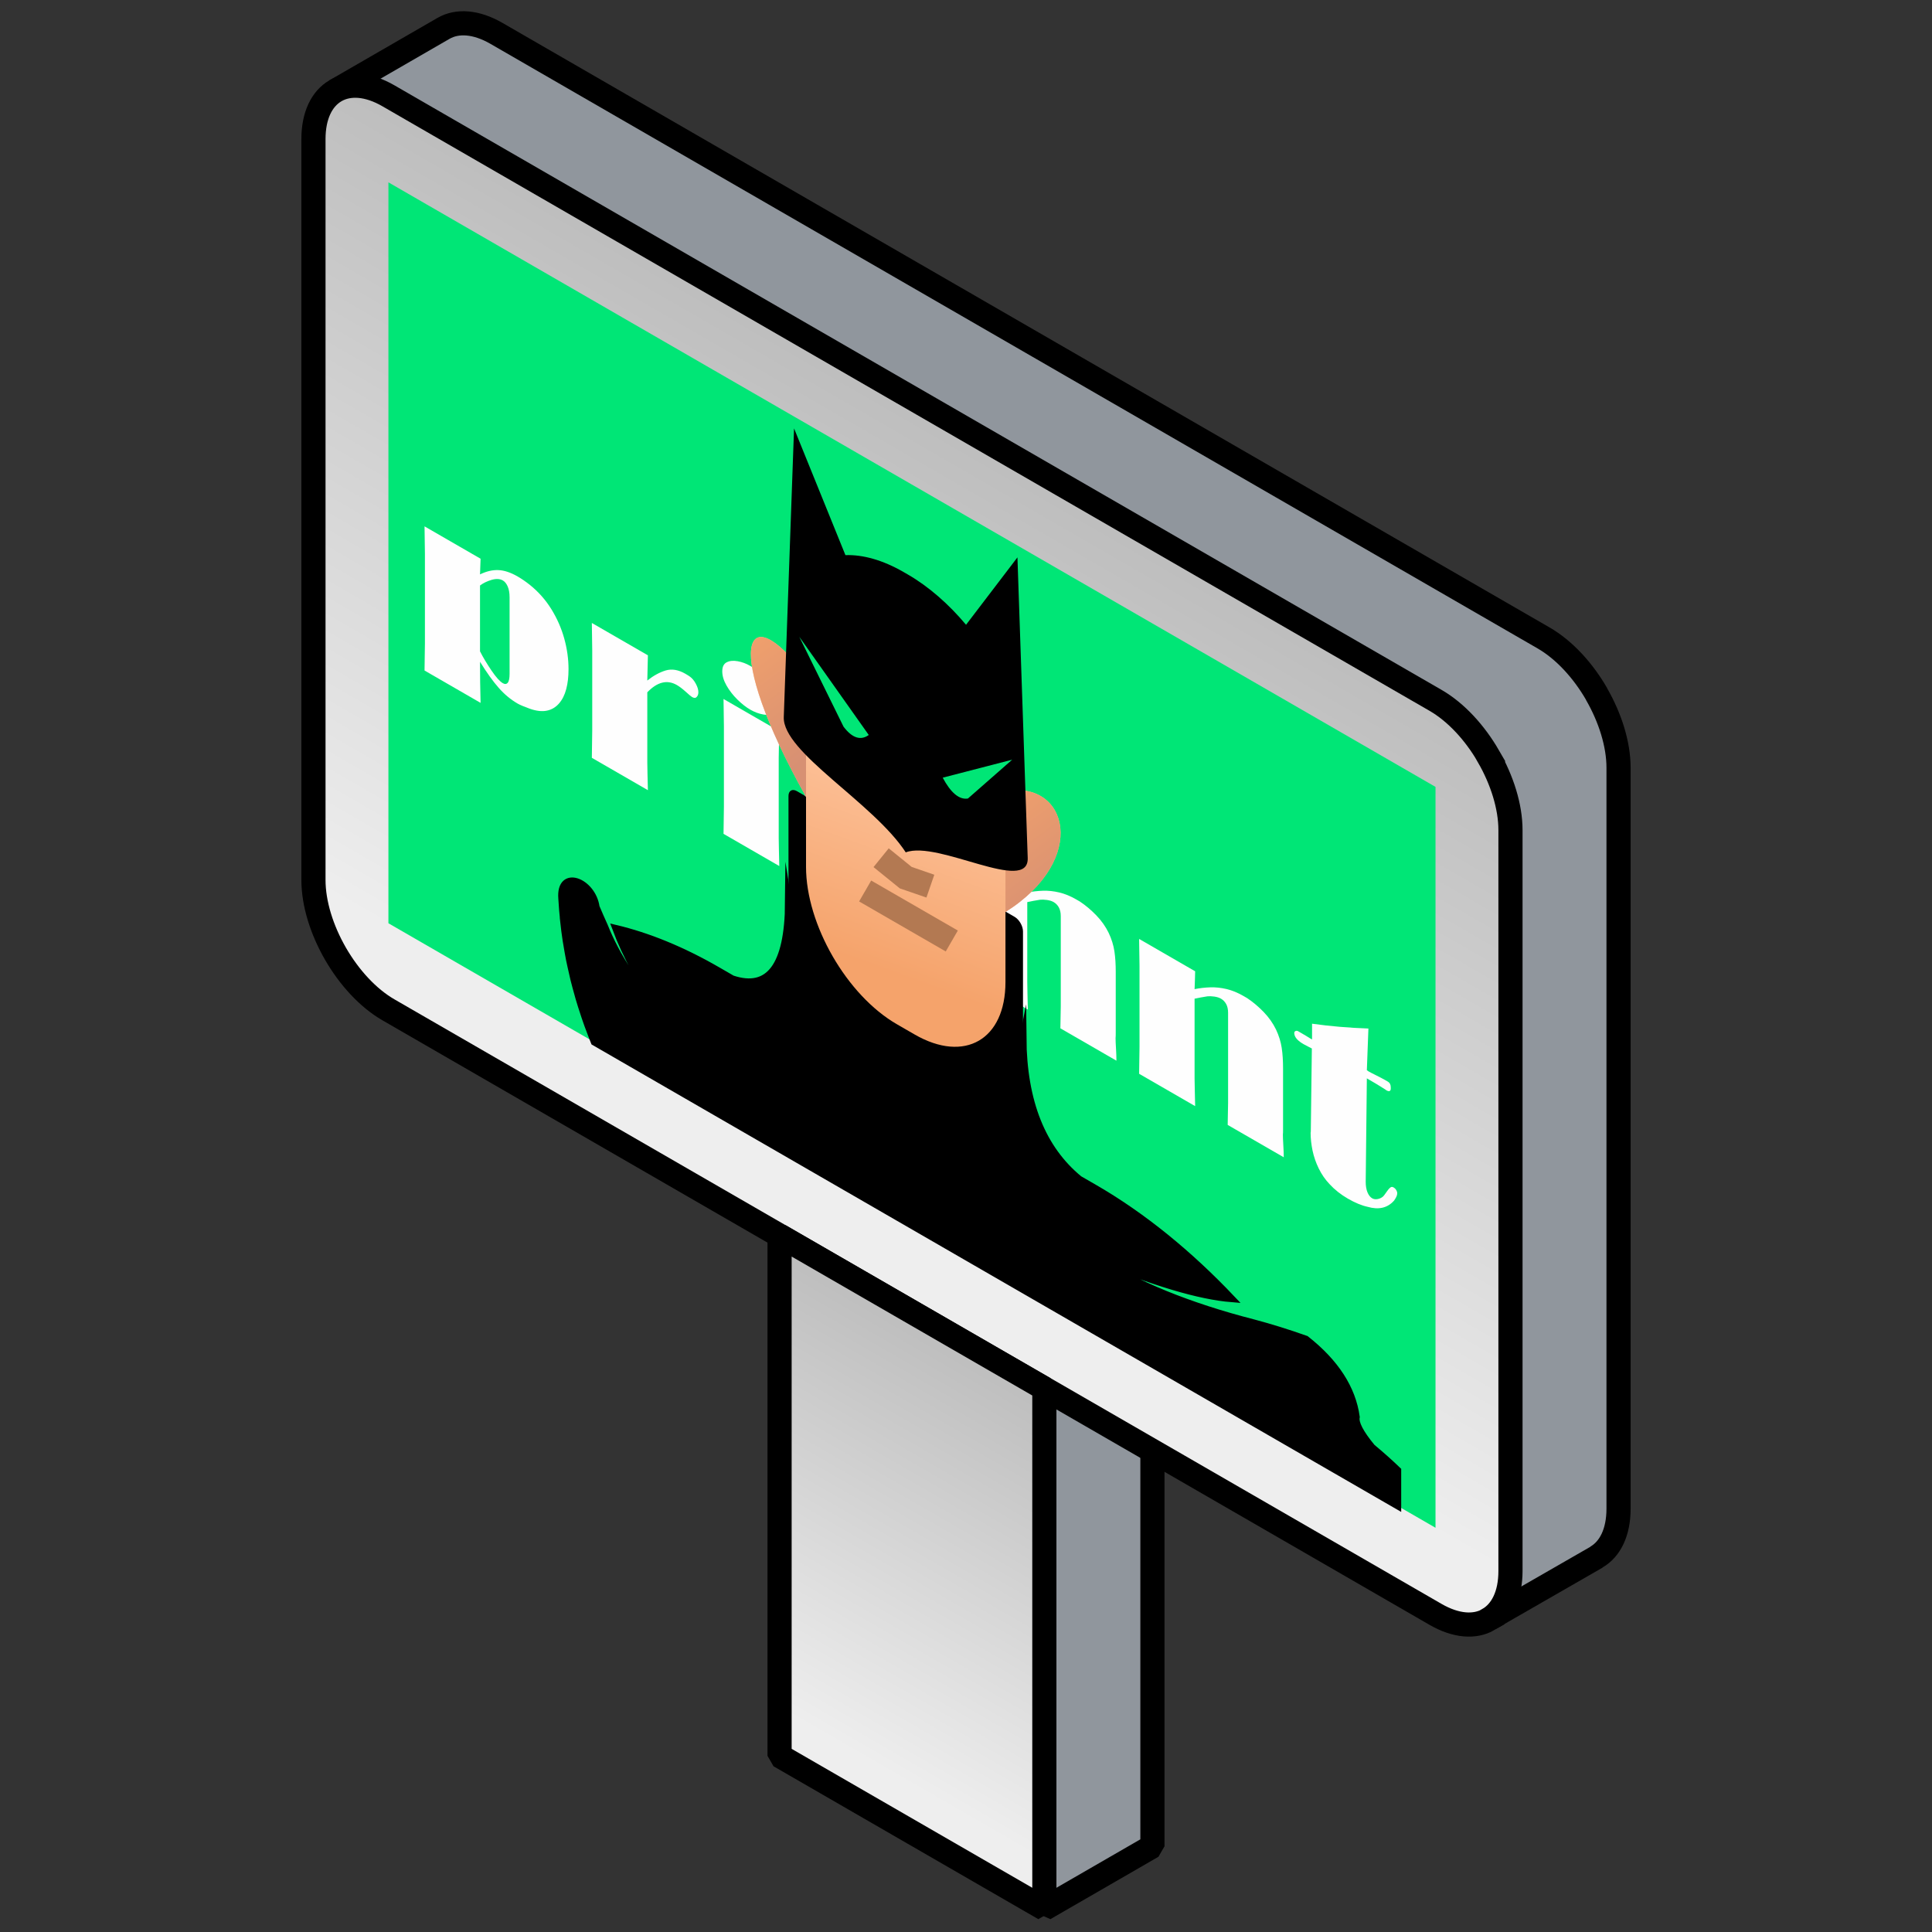
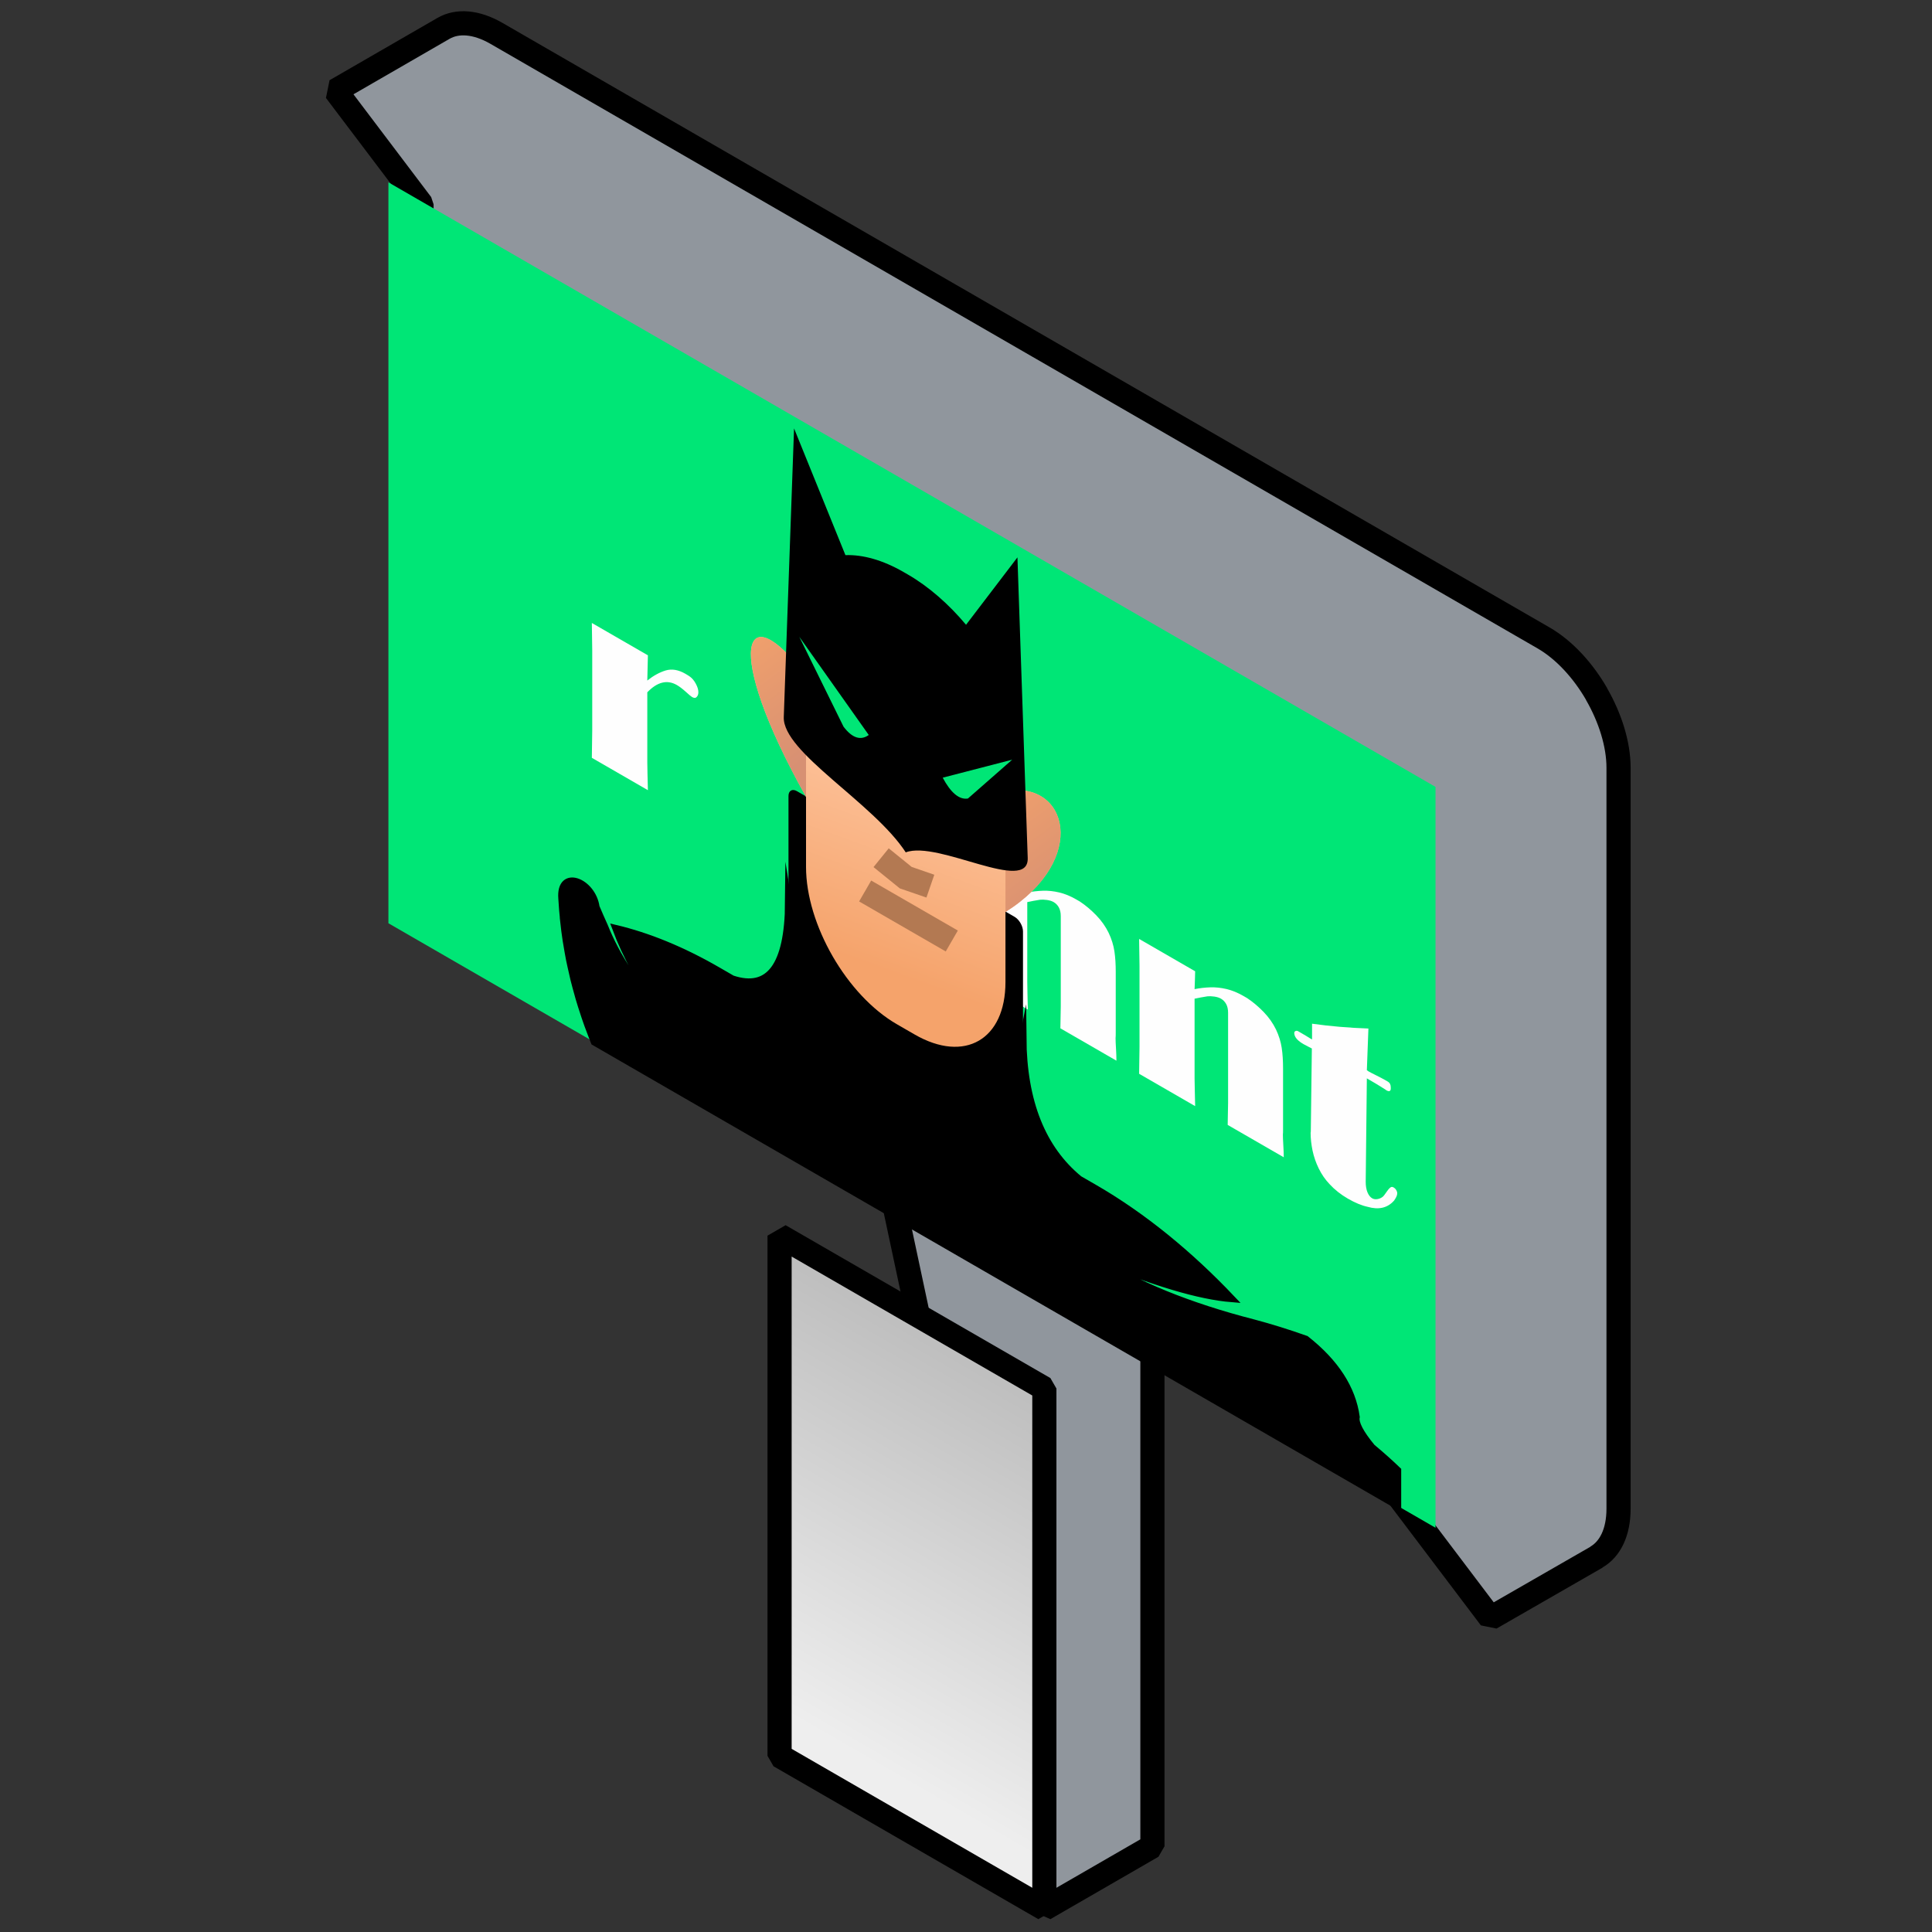
<svg xmlns="http://www.w3.org/2000/svg" xml:space="preserve" width="160px" height="160px" shape-rendering="geometricPrecision" text-rendering="geometricPrecision" image-rendering="optimizeQuality" fill-rule="evenodd" clip-rule="evenodd" viewBox="0 0 160 160">
  <rect x="0" y="0" width="160" height="160" fill="#333333" stroke="none" />
  <defs>
    <linearGradient id="id0" gradientUnits="userSpaceOnUse" x1="102.56" y1="48.574" x2="72.623" y2="100.426">
      <stop offset="0" stop-opacity="1" stop-color="#BDBDBD" />
      <stop offset="1" stop-opacity="1" stop-color="#EEEEEE" />
    </linearGradient>
    <linearGradient id="id1" gradientUnits="userSpaceOnUse" x1="76.455" y1="59.812" x2="69.477" y2="79.006">
      <stop offset="0" stop-opacity="1" stop-color="#FFCAA6" />
      <stop offset="1" stop-opacity="1" stop-color="#F5A36B" />
    </linearGradient>
    <linearGradient id="id2" gradientUnits="userSpaceOnUse" x1="80.232" y1="64.489" x2="88.05" y2="74.984">
      <stop offset="0" stop-opacity="1" stop-color="#F5A36B" />
      <stop offset="1" stop-opacity="1" stop-color="#D79073" />
    </linearGradient>
    <linearGradient id="id3" gradientUnits="userSpaceOnUse" x1="59.151" y1="52.318" x2="66.968" y2="62.813">
      <stop offset="0" stop-opacity="1" stop-color="#F5A36B" />
      <stop offset="1" stop-opacity="1" stop-color="#D79073" />
    </linearGradient>
    <linearGradient id="id4" gradientUnits="userSpaceOnUse" x1="86.713" y1="115.121" x2="69.676" y2="144.63">
      <stop offset="0" stop-opacity="1" stop-color="#BDBDBD" />
      <stop offset="1" stop-opacity="1" stop-color="#EEEEEE" />
    </linearGradient>
  </defs>
  <g id="Слой_x0020_1">
    <g id="_2232484491408">
      <path fill="#90969D" stroke="black" stroke-width="2" stroke-linejoin="bevel" stroke-miterlimit="22.926" d="M41.117 2.765l86.716 50.066c1.71,0.987 3.263,2.69 4.387,4.635l-0.006 0.004c1.128,1.956 1.827,4.151 1.827,6.113l0 61.36c0,1.962 -0.7,3.349 -1.827,4.003l0.006 0.011 -8.782 5.047 -10.755 -14.224 -17.244 -9.956 0 43.079 -8.95 5.167 -12.978 -60.906 -32.394 -18.703c-1.697,-0.979 -3.245,-2.678 -4.375,-4.628l-0.012 -0.021c-1.123,-1.953 -1.821,-4.144 -1.821,-6.103l0 -50.787 -7.117 -9.412 8.926 -5.154 0.012 -0.006 0.012 -0.007c1.13,-0.646 2.678,-0.557 4.375,0.422z" />
      <g>
-         <path fill="url(#id0)" stroke="black" stroke-width="2" stroke-miterlimit="22.926" d="M32.167 7.933l86.716 50.065c1.71,0.988 3.263,2.69 4.387,4.636l-0.006 0.003c1.128,1.957 1.827,4.152 1.827,6.114l0 61.359c0,1.962 -0.7,3.35 -1.827,4.003l0.006 0.011c-1.124,0.649 -2.677,0.557 -4.387,-0.43l-86.716 -50.065c-1.696,-0.98 -3.245,-2.679 -4.375,-4.629l-0.012 -0.021c-1.124,-1.953 -1.821,-4.144 -1.821,-6.103l0 -61.359c0,-1.959 0.697,-3.344 1.821,-4l0.012 -0.007c1.13,-0.646 2.679,-0.557 4.375,0.423z" />
        <polygon fill="#00E676" points="118.883,65.167 32.167,15.101 32.167,76.46 118.883,126.523 " />
-         <path fill="#FEFEFE" fill-rule="nonzero" d="M42.201 49.61l0 -0.138c0,-0.365 -0.051,-0.662 -0.155,-0.901 -0.103,-0.239 -0.239,-0.406 -0.403,-0.5 -0.245,-0.141 -0.555,-0.157 -0.928,-0.049 -0.376,0.111 -0.697,0.264 -0.962,0.467l0 5.452c0.259,0.511 0.578,1.044 0.953,1.594 0.373,0.552 0.687,0.899 0.937,1.044 0.169,0.098 0.305,0.085 0.406,-0.036 0.101,-0.124 0.152,-0.368 0.152,-0.736l0 -6.197zm-7.043 5.919c0,-0.258 0.005,-0.632 0.016,-1.122 0.011,-0.491 0.016,-0.859 0.016,-1.104l0 -7.458c0,-0.251 -0.005,-0.629 -0.016,-1.132 -0.011,-0.503 -0.016,-0.877 -0.016,-1.122l4.642 2.68c-0.022,0.585 -0.038,1.016 -0.047,1.297 0.526,-0.256 1.032,-0.376 1.52,-0.355 0.484,0.018 1.018,0.195 1.598,0.53 0.33,0.19 0.667,0.422 1.013,0.697 0.708,0.57 1.299,1.238 1.775,2.006 0.477,0.769 0.833,1.582 1.07,2.435 0.237,0.857 0.354,1.701 0.354,2.534 0,0.62 -0.062,1.172 -0.19,1.654 -0.128,0.483 -0.327,0.881 -0.6,1.192 -0.272,0.311 -0.606,0.511 -1.004,0.593 -0.4,0.083 -0.869,0.03 -1.405,-0.158 -0.485,-0.176 -0.822,-0.317 -1.013,-0.427 -0.574,-0.332 -1.1,-0.767 -1.576,-1.31 -0.474,-0.54 -0.989,-1.259 -1.542,-2.153 0,1.135 0.014,2.268 0.047,3.403l-4.642 -2.68z" />
        <path id="_1" fill="#FEFEFE" fill-rule="nonzero" d="M53.607 63.147c0,0.251 0.005,0.569 0.016,0.952 0.011,0.384 0.022,0.83 0.033,1.34l-4.642 -2.68c0,-0.252 0.005,-0.626 0.016,-1.123 0.011,-0.497 0.016,-0.871 0.016,-1.122l0 -6.669c0,-0.251 -0.005,-0.629 -0.016,-1.132 -0.011,-0.503 -0.016,-0.877 -0.016,-1.122l4.642 2.68c-0.011,0.453 -0.027,1.148 -0.049,2.088 0.506,-0.403 1.013,-0.679 1.519,-0.834 0.509,-0.152 1.054,-0.061 1.631,0.272 0.177,0.103 0.302,0.181 0.376,0.236 0.188,0.134 0.351,0.329 0.49,0.588 0.142,0.261 0.213,0.494 0.213,0.704 0,0.167 -0.044,0.293 -0.129,0.379 -0.089,0.115 -0.22,0.121 -0.389,0.024 -0.082,-0.047 -0.259,-0.194 -0.531,-0.442 -0.275,-0.247 -0.517,-0.431 -0.73,-0.553 -0.803,-0.464 -1.62,-0.263 -2.45,0.601l0 5.813z" />
-         <path id="_2" fill="#FEFEFE" fill-rule="nonzero" d="M59.919 69.055c0,-0.252 0.005,-0.626 0.016,-1.123 0.011,-0.497 0.016,-0.871 0.016,-1.122l0 -6.669c0,-0.252 -0.005,-0.629 -0.016,-1.132 -0.011,-0.503 -0.016,-0.877 -0.016,-1.122l4.617 2.666c-0.008,0.498 -0.019,0.926 -0.03,1.287 -0.011,0.362 -0.016,0.67 -0.016,0.922l0 6.668c0,0.252 0.005,0.569 0.016,0.953 0.011,0.383 0.022,0.83 0.03,1.338l-4.617 -2.666zm2.218 -10.283c-0.351,-0.203 -0.707,-0.481 -1.069,-0.838 -0.363,-0.357 -0.662,-0.744 -0.899,-1.157 -0.237,-0.417 -0.354,-0.808 -0.354,-1.176 0,-0.374 0.12,-0.626 0.362,-0.75 0.242,-0.127 0.545,-0.157 0.907,-0.093 0.362,0.065 0.708,0.192 1.037,0.382 0.569,0.329 1.122,0.805 1.658,1.426 0.537,0.624 0.806,1.201 0.806,1.736 0,0.371 -0.13,0.628 -0.392,0.764 -0.258,0.139 -0.577,0.176 -0.955,0.111 -0.379,-0.064 -0.746,-0.201 -1.101,-0.405z" />
-         <path id="_3" fill="#FEFEFE" fill-rule="nonzero" d="M65.484 72.268l1.14 0.658c0,-0.251 0.006,-0.625 0.017,-1.122 0.011,-0.497 0.016,-0.871 0.016,-1.123l0 -6.668c0,-0.252 -0.005,-0.629 -0.016,-1.132 -0.011,-0.503 -0.017,-0.877 -0.017,-1.123l4.64 2.679c-0.002,0.247 -0.011,0.494 -0.019,0.738 -0.008,0.243 -0.016,0.493 -0.027,0.741 0.436,-0.088 0.871,-0.135 1.304,-0.149 0.433,-0.014 0.88,0.033 1.34,0.142 0.46,0.108 0.928,0.3 1.407,0.577l0.311 0.179c0.474,0.317 0.925,0.698 1.356,1.141 0.43,0.446 0.773,0.934 1.029,1.462 0.24,0.512 0.395,1.017 0.468,1.512 0.077,0.5 0.112,1.068 0.112,1.706l0 5.056c0,0.104 0,0.185 -0.003,0.243 -0.002,0.056 -0.005,0.117 -0.011,0.183 0,0.195 0.011,0.49 0.036,0.882 0.024,0.391 0.035,0.721 0.035,0.992l-4.642 -2.681c0,-0.201 0.005,-0.506 0.016,-0.912 0.011,-0.405 0.016,-0.707 0.016,-0.902l0 -7.47c0,-0.29 -0.051,-0.53 -0.157,-0.724 -0.107,-0.193 -0.251,-0.342 -0.433,-0.447 -0.147,-0.085 -0.335,-0.144 -0.559,-0.175 -0.223,-0.031 -0.411,-0.036 -0.566,-0.019 -0.152,0.022 -0.34,0.052 -0.564,0.096 -0.223,0.041 -0.389,0.074 -0.495,0.101l0 6.602c0,0.252 0.005,0.569 0.016,0.956 0.011,0.384 0.022,0.83 0.03,1.338l-5.78 -3.337z" />
        <path id="_4" fill="#FEFEFE" fill-rule="nonzero" d="M79.34 80.268l1.141 0.658c0,-0.251 0.005,-0.626 0.016,-1.122 0.011,-0.497 0.017,-0.871 0.017,-1.123l0 -6.668c0,-0.252 -0.006,-0.629 -0.017,-1.132 -0.011,-0.503 -0.016,-0.877 -0.016,-1.123l4.64 2.679c-0.003,0.247 -0.012,0.494 -0.02,0.737 -0.008,0.244 -0.016,0.494 -0.027,0.742 0.436,-0.088 0.871,-0.135 1.304,-0.149 0.433,-0.014 0.88,0.033 1.34,0.142 0.46,0.108 0.928,0.3 1.408,0.576l0.31 0.18c0.474,0.317 0.926,0.697 1.356,1.141 0.43,0.446 0.773,0.934 1.029,1.462 0.24,0.512 0.395,1.017 0.469,1.512 0.076,0.5 0.111,1.067 0.111,1.706l0 5.055c0,0.104 0,0.186 -0.003,0.244 -0.002,0.055 -0.005,0.116 -0.011,0.183 0,0.194 0.011,0.49 0.036,0.881 0.024,0.392 0.035,0.722 0.035,0.992l-4.642 -2.68c0,-0.201 0.005,-0.506 0.016,-0.912 0.011,-0.405 0.017,-0.707 0.017,-0.902l0 -7.47c0,-0.29 -0.052,-0.53 -0.158,-0.724 -0.106,-0.193 -0.251,-0.342 -0.433,-0.447 -0.147,-0.085 -0.335,-0.144 -0.558,-0.175 -0.224,-0.031 -0.412,-0.036 -0.567,-0.019 -0.152,0.022 -0.34,0.052 -0.563,0.096 -0.224,0.041 -0.39,0.074 -0.496,0.101l0 6.602c0,0.252 0.005,0.569 0.016,0.956 0.011,0.383 0.022,0.83 0.031,1.338l-5.781 -3.337z" />
        <path id="_5" fill="#FEFEFE" fill-rule="nonzero" d="M93.196 88.267l1.141 0.659c0,-0.251 0.005,-0.626 0.016,-1.122 0.011,-0.497 0.017,-0.871 0.017,-1.123l0 -6.668c0,-0.252 -0.006,-0.63 -0.017,-1.132 -0.011,-0.504 -0.016,-0.877 -0.016,-1.123l4.64 2.679c-0.003,0.247 -0.012,0.493 -0.019,0.737 -0.009,0.244 -0.017,0.494 -0.028,0.742 0.436,-0.088 0.871,-0.135 1.305,-0.149 0.432,-0.014 0.879,0.033 1.339,0.141 0.46,0.109 0.929,0.3 1.408,0.577l0.31 0.18c0.474,0.317 0.926,0.697 1.356,1.141 0.43,0.446 0.773,0.933 1.029,1.461 0.24,0.513 0.395,1.017 0.469,1.513 0.076,0.5 0.111,1.067 0.111,1.706l0 5.055c0,0.104 0,0.186 -0.002,0.244 -0.003,0.055 -0.006,0.116 -0.012,0.182 0,0.195 0.012,0.491 0.036,0.882 0.025,0.392 0.036,0.722 0.036,0.992l-4.643 -2.68c0,-0.201 0.006,-0.506 0.016,-0.912 0.011,-0.406 0.017,-0.707 0.017,-0.902l0 -7.471c0,-0.289 -0.052,-0.529 -0.158,-0.723 -0.106,-0.193 -0.251,-0.342 -0.433,-0.448 -0.147,-0.084 -0.335,-0.143 -0.558,-0.174 -0.224,-0.032 -0.411,-0.036 -0.567,-0.019 -0.152,0.022 -0.34,0.052 -0.563,0.096 -0.224,0.041 -0.389,0.074 -0.496,0.1l0 6.603c0,0.251 0.006,0.569 0.017,0.956 0.011,0.383 0.021,0.83 0.03,1.338l-5.781 -3.338z" />
        <path id="_6" fill="#FEFEFE" fill-rule="nonzero" d="M113.326 85.178c-0.063,1.57 -0.106,2.721 -0.129,3.451 0.028,0.015 0.05,0.031 0.068,0.045 0.02,0.014 0.039,0.028 0.061,0.047 0.138,0.08 0.359,0.195 0.661,0.344 0.305,0.152 0.539,0.274 0.711,0.373l0.248 0.143c0.152,0.088 0.231,0.247 0.231,0.473l0 0.139c-0.027,0.191 -0.153,0.223 -0.376,0.094 -0.027,-0.022 -0.052,-0.043 -0.07,-0.056 -0.022,-0.016 -0.05,-0.032 -0.082,-0.051 -0.313,-0.206 -0.798,-0.498 -1.452,-0.875l-0.095 8.566c0,0.346 0.049,0.635 0.147,0.874 0.098,0.236 0.229,0.402 0.387,0.493 0.122,0.071 0.264,0.093 0.427,0.068 0.164,-0.025 0.311,-0.088 0.444,-0.19 0.068,-0.052 0.191,-0.208 0.365,-0.466 0.177,-0.259 0.321,-0.377 0.433,-0.353 0.019,0.004 0.041,0.011 0.063,0.02 0.021,0.01 0.046,0.024 0.07,0.038 0.071,0.041 0.128,0.099 0.177,0.174 0.047,0.077 0.079,0.156 0.096,0.231l0 0.092c0,0.135 -0.085,0.325 -0.256,0.572 -0.542,0.614 -1.275,0.786 -2.192,0.52 -0.496,-0.107 -1.04,-0.333 -1.637,-0.677 -0.585,-0.339 -1.091,-0.738 -1.516,-1.2 -0.362,-0.379 -0.659,-0.811 -0.896,-1.294 -0.237,-0.482 -0.408,-0.981 -0.515,-1.488 -0.106,-0.511 -0.16,-1.005 -0.16,-1.477 0.005,-0.021 0.008,-0.042 0.011,-0.056 0.003,-0.017 0.005,-0.035 0.005,-0.054l0.087 -6.866c-0.038,-0.022 -0.138,-0.074 -0.302,-0.156 -0.166,-0.083 -0.294,-0.151 -0.384,-0.203 -0.447,-0.258 -0.699,-0.523 -0.757,-0.798 0,-0.016 -0.003,-0.036 -0.005,-0.054 -0.003,-0.017 -0.005,-0.031 -0.011,-0.047 0,-0.097 0.035,-0.162 0.109,-0.188 0.071,-0.032 0.144,-0.024 0.217,0.018l0.232 0.134c0.177,0.102 0.316,0.182 0.422,0.247 0.106,0.064 0.221,0.137 0.343,0.213l0.153 0.089 0 -1.308c1.489,0.209 3.044,0.342 4.667,0.399z" />
        <g>
          <path fill="black" fill-rule="nonzero" d="M84.025 75.929l-18.03 -10.41c-0.383,-0.22 -0.696,-0.039 -0.696,0.402l0 20.812c0,3.773 1.797,8.123 4.451,11.423l10.52 6.074c2.654,-0.236 4.45,-2.511 4.45,-6.284l0 -20.812c0,-0.442 -0.313,-0.984 -0.695,-1.205z" />
          <path fill="url(#id1)" d="M66.752 51.229l0 4.759c-5.152,-6.889 -6.957,-2.408 0,10.005l0 5.801c0,4.777 3.384,10.639 7.521,13.027l1.474 0.851c4.136,2.388 7.521,0.434 7.521,-4.342l0 -5.802c6.956,-4.379 5.151,-10.945 0,-10.005l0 -4.759 -16.516 -9.535z" />
          <g>
            <path fill="url(#id2)" d="M83.268 75.528c6.956,-4.379 5.151,-10.945 0,-10.005l0 10.005z" />
            <path fill="url(#id3)" d="M66.752 65.993c-6.957,-12.413 -5.152,-16.894 0,-10.005l0 10.005z" />
          </g>
          <path fill="black" fill-rule="nonzero" d="M64.909 59.388l0.273 -7.685 0.578 -16.225 4.255 10.496c1.442,-0.052 3.099,0.408 4.819,1.402l0.176 0.101 0.176 0.102c1.72,0.993 3.377,2.445 4.818,4.162l4.256 -5.582 0.577 16.892 0.274 8.001c0.103,3.037 -7.426,-1.482 -10.101,-0.464 -2.675,-4.107 -10.205,-8.283 -10.101,-11.2z" />
          <g>
            <path fill="#00E676" d="M71.947 60.868l-5.754 -8.134 3.667 7.45c0.72,0.949 1.424,1.164 2.087,0.684z" />
            <path fill="#00E676" d="M78.072 64.404l5.754 -1.49 -3.667 3.216c-0.719,0.119 -1.424,-0.48 -2.087,-1.726z" />
          </g>
          <path fill="black" stroke="black" stroke-width="0.567" stroke-miterlimit="22.926" d="M113.622 119.856c0.807,0.674 1.519,1.31 2.136,1.907l0 2.956 -66.545 -38.42c-0.072,-0.179 -0.142,-0.36 -0.212,-0.54 -0.116,-0.299 -0.229,-0.599 -0.339,-0.9 -0.076,-0.214 -0.151,-0.428 -0.224,-0.642 -0.102,-0.301 -0.201,-0.603 -0.296,-0.907 -0.068,-0.216 -0.134,-0.432 -0.198,-0.65 -0.091,-0.31 -0.175,-0.622 -0.259,-0.936 -0.056,-0.212 -0.114,-0.425 -0.166,-0.639 -0.082,-0.334 -0.155,-0.67 -0.229,-1.007 -0.042,-0.196 -0.088,-0.392 -0.128,-0.59 -0.081,-0.411 -0.152,-0.827 -0.22,-1.242 -0.02,-0.127 -0.045,-0.251 -0.065,-0.378 -0.079,-0.525 -0.148,-1.053 -0.205,-1.586l0.003 0c-0.067,-0.621 -0.12,-1.247 -0.154,-1.879 -0.199,-2.505 2.55,-1.435 2.85,0.715 0.22,0.524 0.449,1.044 0.683,1.56 1.015,2.542 2.663,5.045 4.945,7.507 -1.838,-2.606 -3.175,-5.041 -4.013,-7.305 2.674,0.637 5.499,1.781 8.418,3.466l1.236 0.714c3.063,1.024 4.616,-1.075 4.659,-6.298l1.58 9.9 16.261 9.388 1.58 -8.075c0.044,5.273 1.596,9.165 4.659,11.677l1.237 0.714c4.031,2.327 7.883,5.48 11.404,9.194 -2.694,-0.216 -6.48,-1.344 -11.359,-3.386 3.357,2.191 7.748,3.985 13.174,5.382 1.359,0.359 2.797,0.807 4.315,1.344 2.455,1.935 3.847,4.085 4.174,6.448 -0.106,0.499 0.327,1.335 1.298,2.508z" />
          <line fill="none" stroke="#B37952" stroke-width="2" stroke-miterlimit="22.926" x1="78.823" y1="77.93" x2="71.648" y2="73.788" />
          <polyline fill="none" stroke="#B37952" stroke-width="2" stroke-miterlimit="22.926" points="77.049,73.387 75.01,72.684 72.971,71.032 " />
        </g>
      </g>
      <polygon fill="url(#id4)" stroke="black" stroke-width="2" stroke-linejoin="bevel" stroke-miterlimit="22.926" points="64.561,102.331 86.489,114.991 86.489,158.07 64.561,145.41 " />
      <line fill="none" stroke="black" stroke-miterlimit="22.926" x1="132.214" y1="128.946" x2="123.264" y2="134.113" />
    </g>
  </g>
</svg>